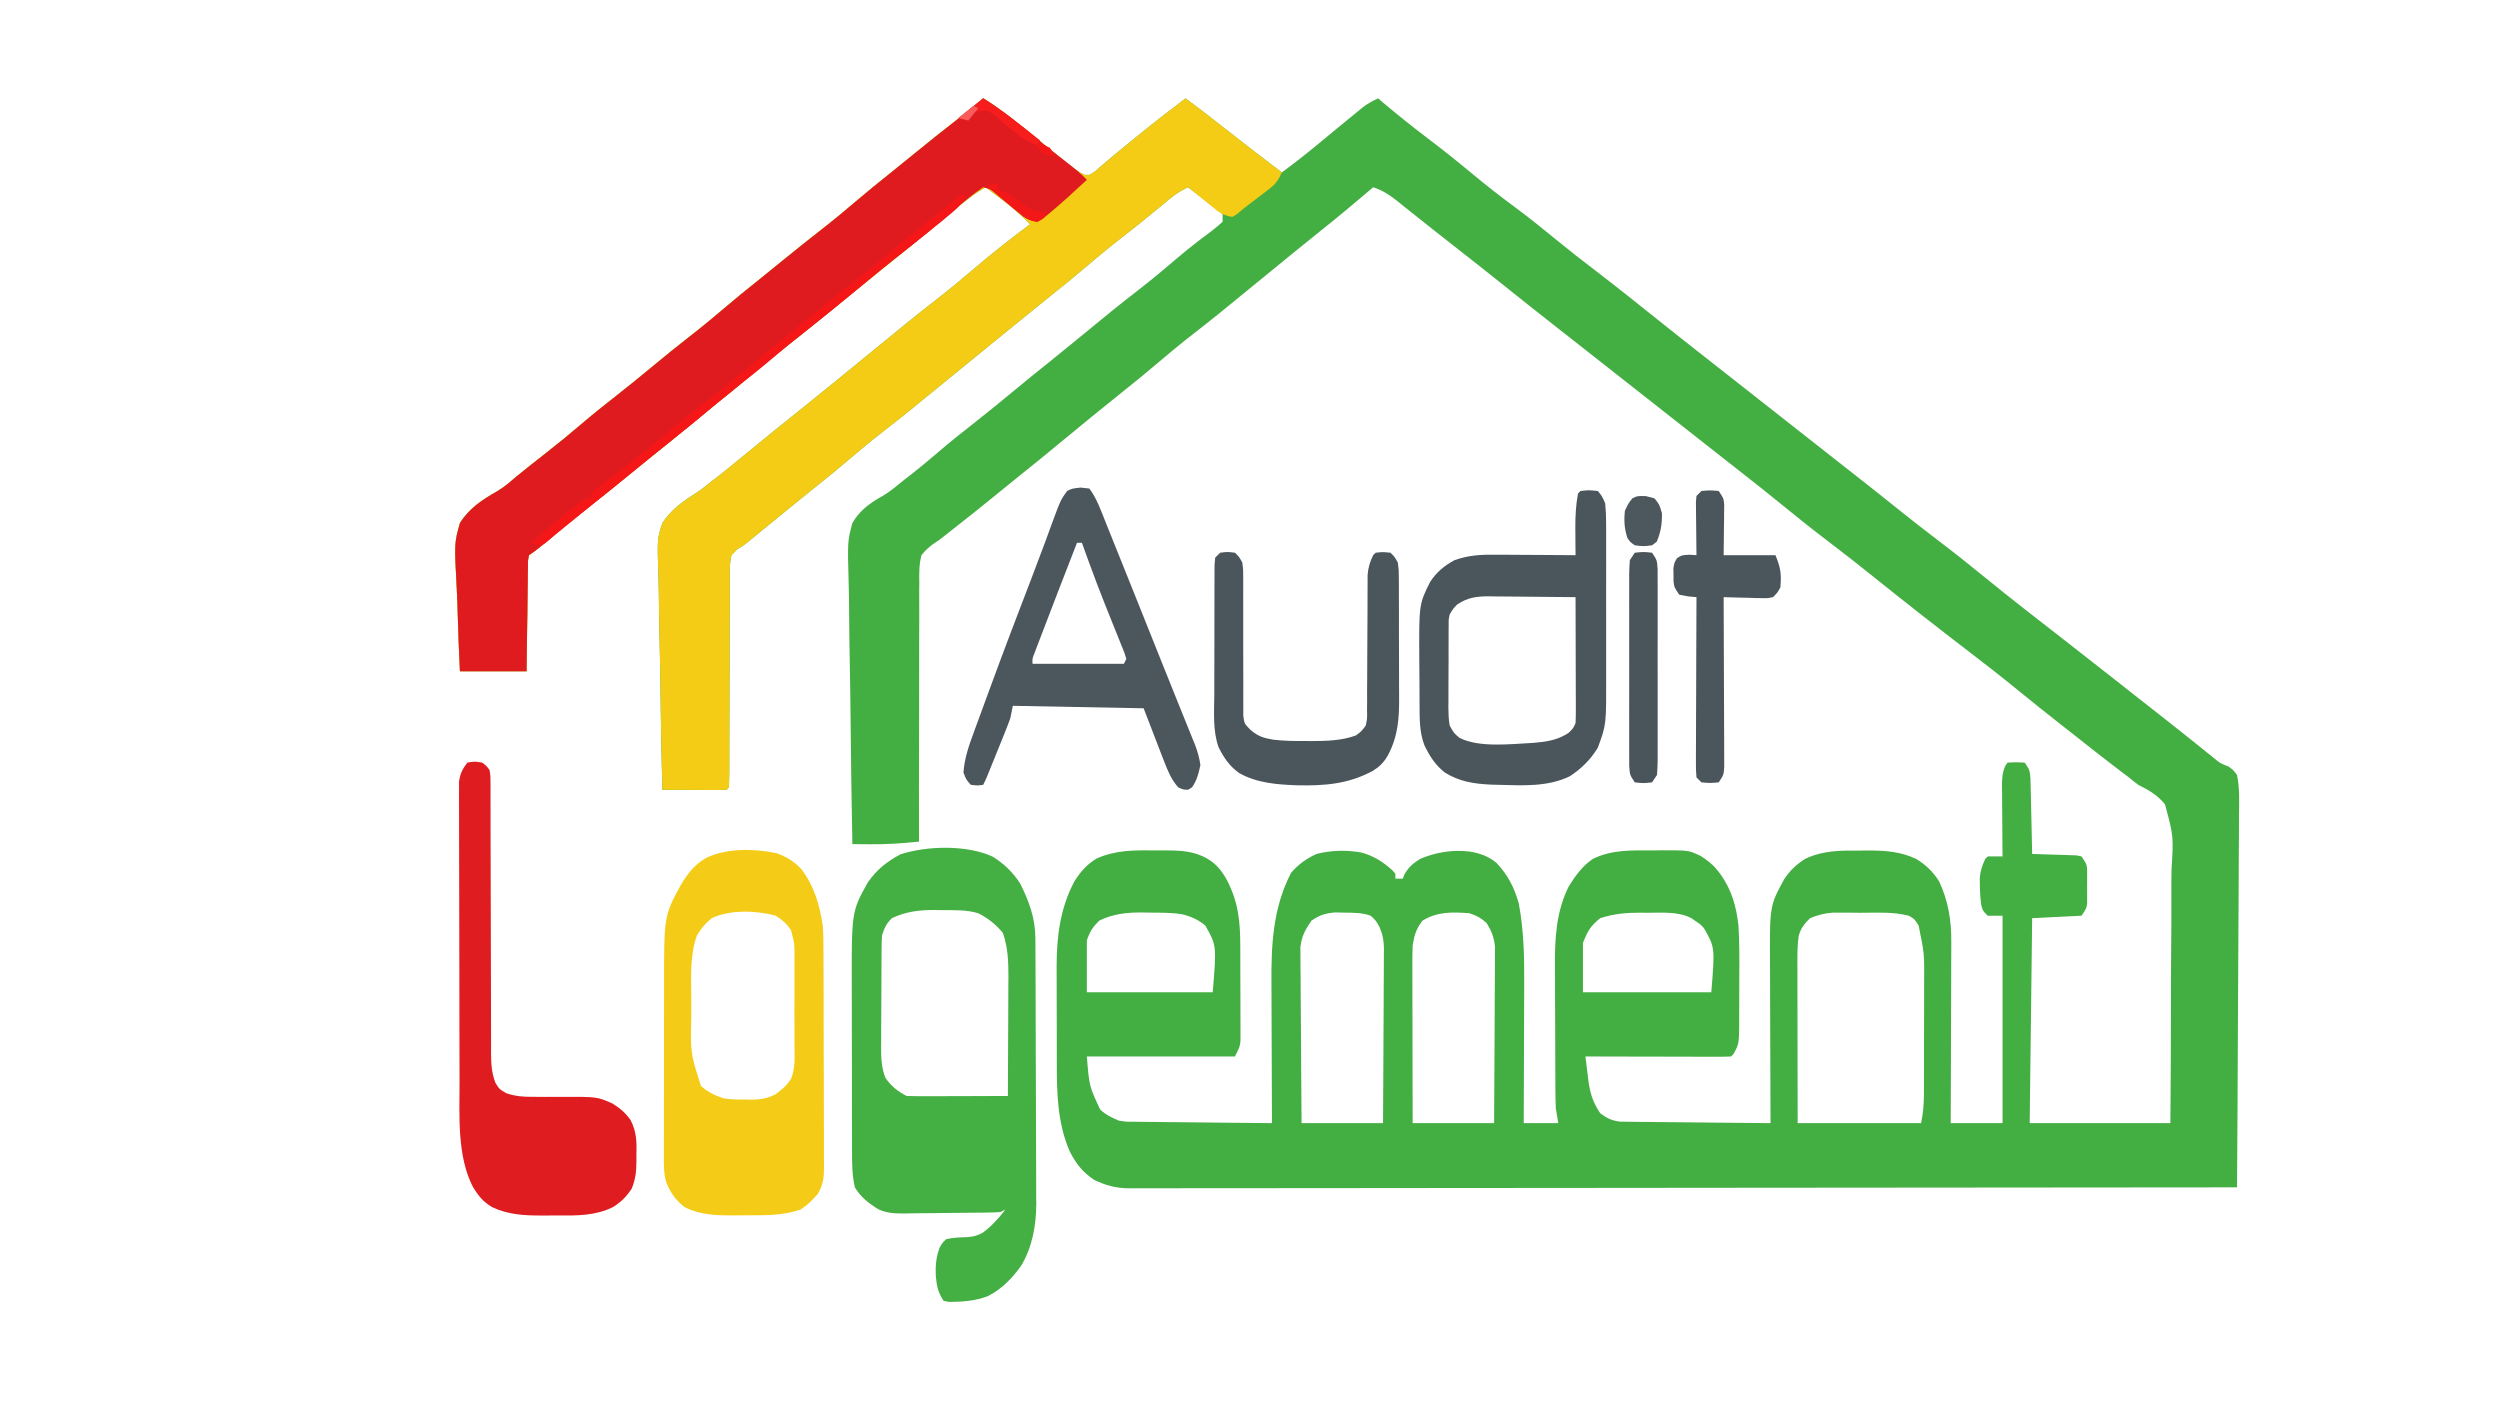
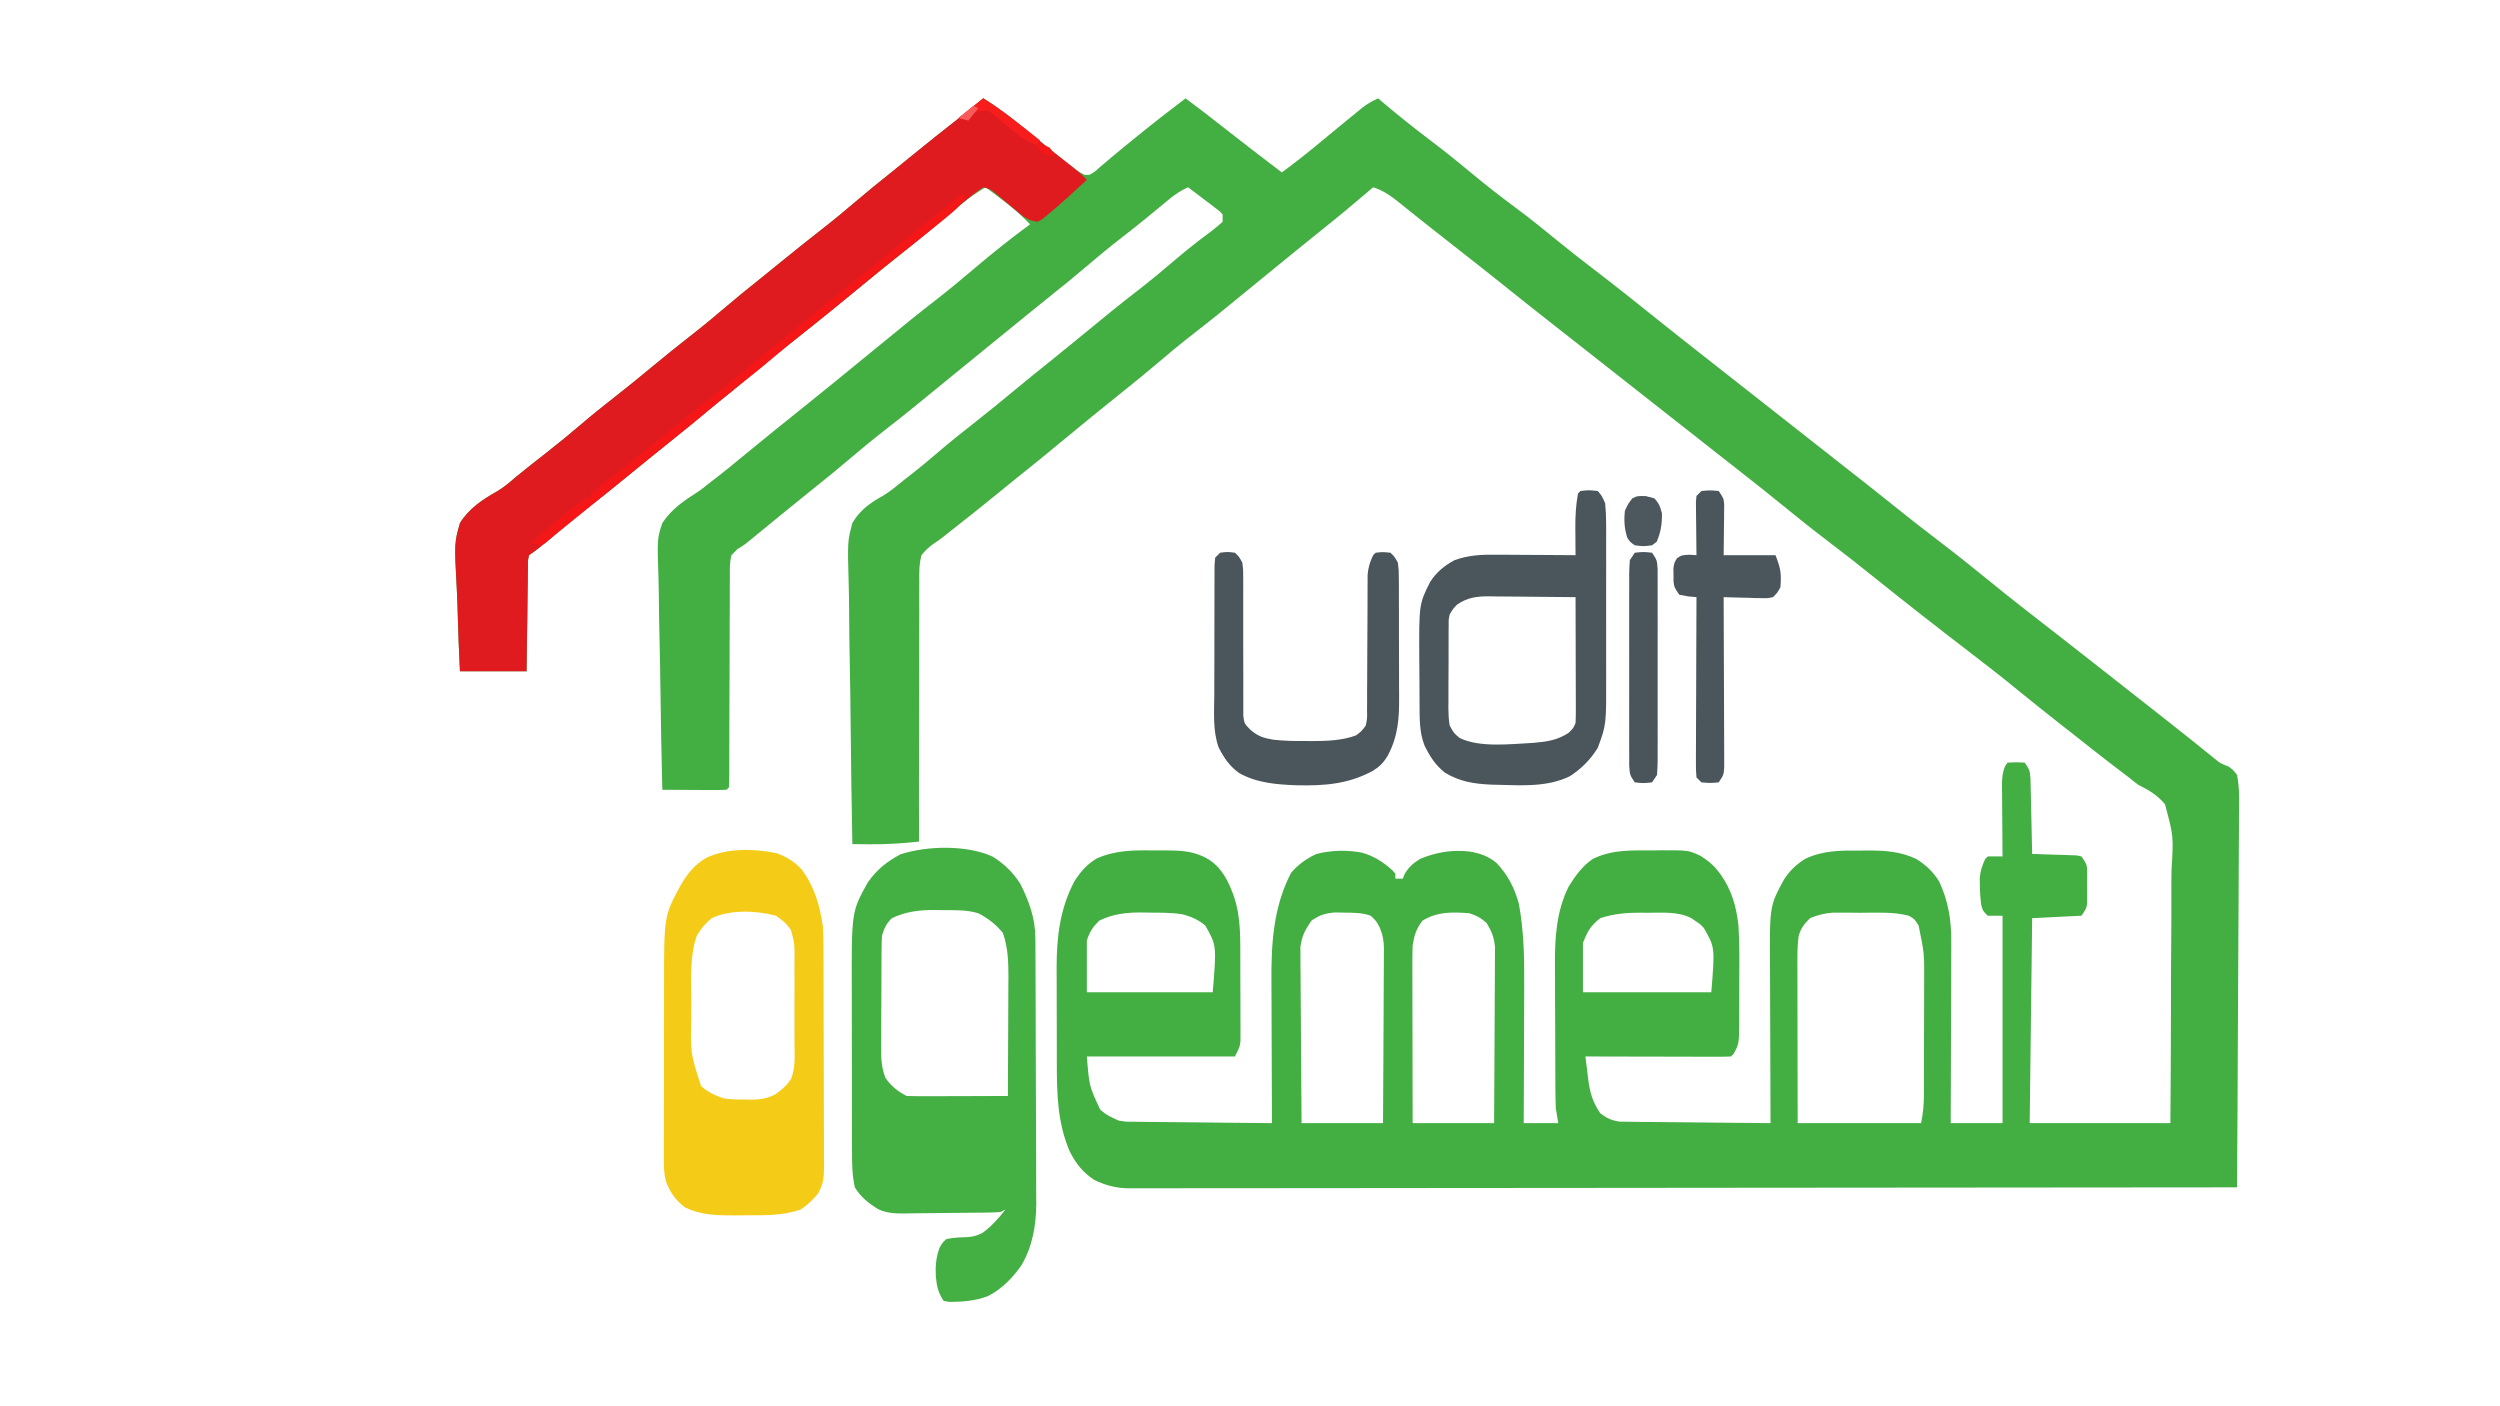
<svg xmlns="http://www.w3.org/2000/svg" width="1920" zoomAndPan="magnify" viewBox="0 0 1440 810" height="1080" preserveAspectRatio="xMidYMid meet" version="1.2">
  <g id="f2e1c26ab5">
    <path style=" stroke:none;fill-rule:nonzero;fill:#43ae42;fill-opacity:1;" d="M 566.316 56.648 C 574.754 61.781 582.418 67.734 590.043 73.984 L 592.98 76.391 C 594.961 78.012 596.938 79.637 598.914 81.262 C 603.547 85.055 608.199 88.824 612.879 92.562 L 615.34 94.566 C 618.359 96.969 621.281 99.094 624.785 100.73 L 627.449 100.742 C 630.496 99.047 630.496 99.047 633.492 96.297 L 637.262 93.117 L 639.367 91.316 C 643.777 87.57 648.281 83.941 652.773 80.293 L 655.695 77.91 C 664.629 70.645 673.727 63.605 682.895 56.648 C 689.816 61.785 696.66 67.031 703.422 72.383 C 714.957 81.492 726.645 90.41 738.34 99.32 C 746.309 93.453 754.012 87.332 761.617 81.004 C 763.738 79.254 765.855 77.5 767.977 75.75 L 771.043 73.215 C 774.73 70.168 778.43 67.129 782.145 64.113 L 785.281 61.559 C 788.016 59.551 790.707 58.059 793.785 56.648 L 796.664 59.109 C 805.086 66.223 813.691 73.109 822.484 79.762 C 830.871 86.113 839.105 92.664 847.184 99.406 C 855.75 106.547 864.492 113.352 873.461 119.98 C 881.305 125.809 888.883 131.922 896.438 138.121 C 903.715 144.086 911.121 149.855 918.602 155.57 C 931.355 165.316 943.887 175.352 956.41 185.395 C 964.836 192.148 973.32 198.824 981.82 205.484 C 985.961 208.734 990.102 211.988 994.238 215.242 L 999.215 219.152 L 1048.973 258.266 L 1056.438 264.137 C 1060.562 267.383 1064.691 270.625 1068.824 273.863 C 1076.441 279.82 1084.016 285.828 1091.559 291.879 C 1099.984 298.664 1108.508 305.328 1117.121 311.875 C 1126.156 318.734 1135.012 325.781 1143.789 332.969 C 1158.332 344.863 1173.203 356.332 1188.035 367.863 C 1197.062 374.883 1206.059 381.941 1215.039 389.016 C 1219.984 392.91 1224.934 396.801 1229.883 400.688 C 1234.008 403.93 1238.137 407.172 1242.266 410.41 L 1247.203 414.285 C 1252.461 418.395 1257.688 422.543 1262.887 426.723 L 1265.742 429.02 C 1267.539 430.465 1269.332 431.914 1271.125 433.363 L 1273.633 435.383 L 1275.797 437.137 C 1278.773 439.59 1278.773 439.59 1283.648 441.539 C 1286.328 443.48 1286.328 443.48 1288.52 446.375 C 1290.051 453.875 1289.777 461.371 1289.652 468.988 C 1289.648 471.328 1289.648 473.672 1289.656 476.012 C 1289.66 482.363 1289.598 488.711 1289.531 495.062 C 1289.469 501.699 1289.461 508.336 1289.449 514.977 C 1289.414 527.547 1289.344 540.113 1289.238 552.68 C 1289.133 566.992 1289.062 581.301 1289.02 595.609 C 1288.918 625.043 1288.742 654.477 1288.52 683.91 C 1196.621 684.039 1104.707 684.117 1012.777 684.145 L 1009.855 684.145 C 978.559 684.164 947.266 684.195 915.973 684.234 C 882.902 684.277 849.832 684.301 816.762 684.312 C 796.949 684.316 777.137 684.336 757.324 684.371 C 743.746 684.391 730.168 684.402 716.59 684.395 C 708.75 684.391 700.91 684.395 693.07 684.418 C 685.898 684.438 678.723 684.441 671.547 684.426 C 668.949 684.422 666.352 684.43 663.758 684.441 C 660.227 684.461 656.699 684.449 653.168 684.434 L 650.113 684.469 C 642.809 684.395 636.816 682.766 630.293 679.641 C 623.586 675.168 619.914 670.473 616.215 663.324 C 609.066 646.859 608.738 629.93 608.73 612.281 L 608.715 606.328 C 608.707 602.184 608.703 598.035 608.707 593.891 C 608.707 588.625 608.684 583.359 608.66 578.094 C 608.648 573.996 608.641 569.902 608.645 565.805 C 608.641 562.934 608.625 560.066 608.609 557.195 C 608.652 539.504 610.535 523.336 618.918 507.535 C 622.41 502.086 626.145 497.777 631.75 494.449 C 642.641 489.684 652.93 489.668 664.68 489.848 C 666.586 489.84 668.492 489.828 670.398 489.816 C 679.848 489.875 687.414 489.977 695.688 494.734 C 700.934 497.984 703.621 501.465 706.617 506.738 C 713.441 519.836 714.395 531.055 714.41 545.684 L 714.426 550.582 C 714.43 553.988 714.434 557.395 714.434 560.805 C 714.438 566.023 714.461 571.242 714.492 576.461 C 714.496 579.773 714.496 583.086 714.496 586.398 L 714.527 591.133 L 714.516 595.535 L 714.523 599.398 C 714.172 602.836 714.172 602.836 711.328 608.523 L 626.027 608.523 C 627.391 625.625 627.391 625.625 633.691 639.082 C 636.977 642.18 640.371 643.707 644.508 645.508 C 648.922 646.164 648.922 646.164 653.57 646.121 L 658.914 646.207 L 664.625 646.234 C 666.586 646.258 668.551 646.285 670.516 646.312 C 675.664 646.379 680.809 646.422 685.957 646.457 C 691.215 646.5 696.477 646.566 701.734 646.633 C 712.043 646.75 722.348 646.852 732.652 646.93 L 732.633 643.184 C 732.578 631.449 732.535 619.711 732.508 607.977 C 732.492 601.945 732.469 595.914 732.438 589.883 C 732.406 584.043 732.391 578.207 732.383 572.367 C 732.379 570.16 732.367 567.949 732.352 565.738 C 732.203 543.699 733.32 522.703 743.672 502.734 C 747.836 497.871 752.445 494.602 758.242 491.891 C 766.805 489.699 775.812 489.5 784.5 491.121 C 791.531 493.172 796.559 496.418 802.008 501.277 L 803.734 503.27 L 803.734 506.113 L 808 506.113 L 808.977 503.625 C 811.477 499.34 813.754 497.449 817.953 494.734 C 827.262 490.848 836.355 489.348 846.387 490.469 C 852.457 491.484 857.199 493.102 861.992 497.051 C 868.516 503.93 872.258 511.27 874.816 520.34 C 877.707 535.824 878.047 551.082 877.938 566.781 L 877.926 573.77 C 877.914 579.824 877.891 585.875 877.855 591.93 C 877.828 598.137 877.812 604.348 877.801 610.555 C 877.77 622.68 877.719 634.805 877.66 646.93 L 897.566 646.93 L 896.145 638.395 C 896.004 635.039 895.934 631.676 895.914 628.316 L 895.895 625.375 C 895.871 622.188 895.859 619 895.855 615.809 L 895.84 612.48 C 895.82 606.656 895.809 600.836 895.801 595.012 C 895.793 589.047 895.758 583.082 895.719 577.117 C 895.691 572.488 895.684 567.859 895.684 563.23 C 895.68 561.035 895.668 558.84 895.648 556.645 C 895.52 540.668 896.324 525.125 903.605 510.559 C 907.34 504.516 911.539 498.738 917.469 494.734 C 928.348 489.359 939.797 489.781 951.676 489.848 L 957.379 489.762 C 972.738 489.766 972.738 489.766 979.633 493.047 C 983.395 495.559 986.238 497.523 988.996 501.047 L 990.934 503.441 C 997.488 512.742 1000.078 521.867 1001.348 533.141 C 1001.961 543.02 1001.902 552.918 1001.824 562.812 C 1001.789 567.398 1001.797 571.988 1001.805 576.574 C 1001.797 579.508 1001.789 582.441 1001.773 585.371 L 1001.777 589.504 C 1001.652 601.305 1001.652 601.305 998.504 607.102 L 997.082 608.523 C 994.465 608.656 991.84 608.691 989.219 608.688 L 984.133 608.688 L 978.594 608.664 L 972.957 608.656 C 968.004 608.652 963.055 608.641 958.102 608.621 C 953.051 608.609 948 608.602 942.949 608.594 C 933.035 608.578 923.117 608.555 913.203 608.523 C 913.613 611.941 914.035 615.355 914.465 618.77 L 914.809 621.68 C 915.801 629.445 917.375 634.762 921.734 641.238 C 925.645 644.176 928.281 645.434 933.152 646.074 L 938 646.121 L 943.52 646.207 L 949.438 646.234 L 955.527 646.312 C 960.855 646.379 966.18 646.422 971.508 646.457 C 976.949 646.5 982.391 646.566 987.832 646.633 C 998.496 646.75 1009.164 646.852 1019.828 646.93 L 1019.809 642.715 C 1019.75 629.551 1019.707 616.391 1019.68 603.23 C 1019.668 596.465 1019.645 589.699 1019.613 582.938 C 1019.582 576.395 1019.562 569.855 1019.559 563.32 C 1019.555 560.836 1019.543 558.352 1019.527 555.867 C 1019.324 521.805 1019.324 521.805 1027.684 506.438 C 1031.031 501.375 1034.637 497.988 1039.73 494.734 C 1050.051 489.777 1060.469 489.824 1071.719 489.934 L 1076.766 489.887 C 1086.438 489.918 1094.879 490.582 1103.707 494.734 C 1109.227 498.082 1113.562 502.223 1116.949 507.734 C 1122.184 518.789 1124.051 530.312 1123.934 542.457 L 1123.934 545.906 C 1123.934 549.625 1123.91 553.34 1123.887 557.059 L 1123.875 564.848 C 1123.863 571.648 1123.84 578.445 1123.805 585.242 C 1123.773 592.191 1123.762 599.141 1123.746 606.094 C 1123.719 619.707 1123.668 633.316 1123.609 646.93 L 1153.465 646.93 L 1153.465 527.449 L 1144.934 527.449 C 1142.09 524.605 1142.09 524.605 1141.219 521.359 C 1140.66 517.418 1140.43 513.652 1140.402 509.672 L 1140.344 505.715 C 1140.695 501.543 1141.727 498.504 1143.512 494.734 L 1144.934 493.312 C 1147.777 493.258 1150.621 493.25 1153.465 493.312 L 1153.418 488.965 C 1153.367 483.629 1153.336 478.297 1153.309 472.965 C 1153.293 470.656 1153.273 468.352 1153.25 466.043 C 1153.219 462.727 1153.195 459.406 1153.188 456.086 L 1153.141 452.969 C 1153.141 448.734 1153.297 445.359 1154.902 441.414 L 1156.305 439.262 C 1161.105 438.996 1161.105 438.996 1166.258 439.262 C 1169.102 443.531 1169.102 443.531 1169.555 448.453 C 1169.613 450.477 1169.656 452.5 1169.691 454.523 L 1169.773 457.758 C 1169.859 461.168 1169.926 464.57 1169.988 467.977 C 1170.043 470.289 1170.098 472.598 1170.156 474.91 C 1170.289 480.57 1170.414 486.23 1170.523 491.891 L 1173.086 491.953 C 1176.914 492.059 1180.734 492.195 1184.562 492.336 L 1188.598 492.434 L 1192.457 492.586 L 1196.023 492.699 L 1198.957 493.312 C 1201.801 497.582 1201.801 497.582 1202.168 500.348 L 1202.176 503.449 L 1202.188 506.848 L 1202.156 510.383 L 1202.188 513.914 L 1202.176 517.316 L 1202.168 520.418 C 1201.801 523.184 1201.801 523.184 1198.957 527.449 L 1170.523 528.871 L 1169.102 646.93 L 1250.137 646.93 C 1250.379 615.168 1250.379 615.168 1250.461 583.41 C 1250.461 570.453 1250.477 557.496 1250.609 544.539 C 1250.703 535.102 1250.734 525.664 1250.703 516.223 C 1250.684 511.23 1250.695 506.238 1250.781 501.246 C 1251.988 481.664 1251.988 481.664 1247.027 463.238 C 1242.723 458.035 1237.695 455.062 1231.656 452.066 C 1229.945 450.797 1228.277 449.48 1226.645 448.113 L 1222.59 445.043 L 1217.934 441.488 L 1215.566 439.68 C 1208.918 434.574 1202.352 429.355 1195.766 424.16 C 1193.312 422.23 1190.852 420.301 1188.391 418.379 C 1179.484 411.418 1170.656 404.363 1161.902 397.215 C 1152.961 389.91 1143.887 382.816 1134.711 375.809 C 1115.957 361.426 1097.316 346.871 1078.902 332.055 C 1070.469 325.266 1061.945 318.598 1053.324 312.051 C 1044.297 305.191 1035.441 298.148 1026.668 290.965 C 1018.184 284.023 1009.582 277.242 1000.945 270.488 C 996.809 267.254 992.68 264.004 988.551 260.758 L 983.574 256.844 L 913.914 202.086 L 906.449 196.215 C 902.32 192.969 898.191 189.727 894.059 186.488 C 884.574 179.047 875.133 171.555 865.73 164.012 C 857.305 157.258 848.82 150.582 840.32 143.922 C 837.008 141.324 833.699 138.723 830.391 136.121 L 825.445 132.238 C 821.117 128.848 816.809 125.43 812.527 121.98 L 809.824 119.82 C 808.125 118.457 806.43 117.09 804.738 115.715 C 800.332 112.199 796.305 109.621 790.941 107.852 L 787.398 110.875 C 779.094 117.945 770.75 124.938 762.207 131.715 C 757.098 135.789 752.027 139.91 746.957 144.035 L 743.957 146.473 C 738.523 150.895 733.098 155.328 727.676 159.77 C 699.75 182.641 699.75 182.641 686.895 192.66 C 679.535 198.398 672.371 204.332 665.273 210.391 C 659.75 215.105 654.129 219.68 648.441 224.199 C 635.227 234.73 622.176 245.465 609.145 256.223 C 601.852 262.246 594.531 268.227 587.129 274.113 C 582.18 278.074 577.273 282.086 572.359 286.094 C 564.164 292.789 555.883 299.383 547.523 305.875 C 546.062 307.016 544.613 308.168 543.172 309.34 C 540.727 311.25 540.727 311.25 538.152 312.902 C 535.188 314.988 533.004 316.91 530.777 319.785 C 529.324 325.152 529.434 330.363 529.516 335.898 L 529.469 340.777 C 529.434 346.09 529.461 351.398 529.496 356.711 C 529.48 360.398 529.465 364.086 529.441 367.77 C 529.398 376.477 529.402 385.18 529.426 393.887 C 529.453 403.801 529.422 413.711 529.387 423.625 C 529.316 444.012 529.305 464.395 529.355 484.777 C 519.996 485.746 510.773 486.406 501.367 486.289 L 498.293 486.27 C 495.852 486.25 493.41 486.23 490.969 486.203 C 490.5 462.391 490.156 438.574 489.941 414.758 C 489.836 403.699 489.699 392.641 489.469 381.582 C 489.27 371.938 489.141 362.293 489.098 352.645 C 489.082 347.543 489.004 342.441 488.867 337.344 C 488.16 311.703 488.16 311.703 490.969 301.293 C 494.562 294.98 499.484 291 505.609 287.25 L 508.23 285.785 C 512.805 283.086 516.805 279.66 520.914 276.312 C 522.57 275.02 524.23 273.727 525.895 272.441 C 530.711 268.668 535.371 264.738 540.02 260.758 C 546.977 254.801 554.086 249.086 561.312 243.465 C 569.238 237.277 576.984 230.883 584.73 224.477 C 591.195 219.125 597.715 213.836 604.281 208.605 C 607.82 205.777 611.328 202.91 614.832 200.039 C 642.879 177.043 642.879 177.043 656.148 166.703 C 663.363 161.078 670.387 155.273 677.32 149.305 C 681.418 145.785 685.609 142.387 689.898 139.102 L 692.691 136.957 C 694.48 135.598 696.277 134.246 698.082 132.906 C 700.207 131.289 702.223 129.535 704.219 127.766 L 704.219 123.5 C 702.379 121.461 702.379 121.461 699.867 119.656 L 697.145 117.562 L 694.27 115.406 L 691.391 113.207 C 689.039 111.41 686.684 109.629 684.316 107.852 C 680.383 109.688 677.137 111.703 673.797 114.469 L 671.055 116.727 C 670.094 117.523 669.133 118.32 668.145 119.145 C 666.098 120.828 664.047 122.512 661.996 124.191 L 658.883 126.746 C 654.527 130.289 650.098 133.742 645.664 137.188 C 638.305 142.926 631.141 148.859 624.047 154.922 C 618.52 159.621 612.91 164.219 607.219 168.719 C 602.273 172.676 597.348 176.656 592.441 180.66 L 583.547 187.898 L 574.566 195.199 C 566.352 201.863 558.152 208.543 549.969 215.242 C 522.039 238.113 522.039 238.113 509.188 248.133 C 501.828 253.871 494.664 259.805 487.566 265.863 C 482.051 270.555 476.449 275.148 470.766 279.641 C 465.656 283.715 460.59 287.836 455.52 291.961 L 452.555 294.371 C 445.602 300.027 438.66 305.703 431.734 311.391 C 428.418 314.094 428.418 314.094 424.711 316.305 L 421.309 319.785 C 420.238 324.07 420.344 328.281 420.395 332.68 L 420.355 336.629 C 420.324 340.934 420.34 345.234 420.355 349.539 C 420.34 352.523 420.32 355.512 420.297 358.496 C 420.25 366.355 420.242 374.211 420.246 382.07 C 420.238 393.164 420.18 404.262 420.125 415.355 C 420.098 421.266 420.082 427.176 420.082 433.086 L 420.066 441.141 L 420.074 444.891 C 420.066 447.754 419.984 450.621 419.887 453.488 L 418.465 454.91 C 415.727 455.031 412.98 455.062 410.242 455.047 L 405.203 455.035 L 399.895 454.996 L 394.57 454.98 C 390.215 454.961 385.859 454.938 381.504 454.91 C 381 435.203 380.633 415.492 380.398 395.781 C 380.289 386.625 380.137 377.473 379.895 368.32 C 379.668 359.477 379.527 350.633 379.48 341.789 C 379.441 338.422 379.363 335.059 379.246 331.699 C 378.543 310.305 378.543 310.305 381.504 301.293 C 386.266 293.941 392.992 289.012 400.316 284.395 C 403.594 282.316 406.574 279.922 409.582 277.469 L 412.574 275.191 C 417.398 271.48 422.074 267.594 426.773 263.73 C 439.246 253.473 451.789 243.309 464.406 233.238 C 475.93 223.996 487.363 214.645 498.789 205.285 C 526.719 182.41 526.719 182.41 539.574 172.391 C 546.926 166.66 554.078 160.734 561.168 154.684 C 571.586 145.805 582.309 137.309 593.328 129.188 C 588.098 123.715 582.578 119.07 576.539 114.52 L 573.961 112.562 C 571.891 110.988 569.816 109.418 567.738 107.852 C 562.73 110.723 558.312 113.848 553.879 117.543 L 549.773 120.941 L 547.496 122.84 C 542.617 126.898 537.719 130.93 532.82 134.969 L 529.629 137.598 C 523.242 142.859 516.82 148.07 510.348 153.223 C 505.469 157.133 500.613 161.062 495.77 165.016 L 492.832 167.402 C 487.898 171.414 482.969 175.434 478.043 179.453 C 469.059 186.785 460.043 194.066 450.898 201.195 C 443.535 206.934 436.371 212.867 429.273 218.93 C 423.797 223.605 418.223 228.129 412.578 232.605 C 407.152 236.957 401.793 241.391 396.43 245.82 C 388.957 251.992 381.465 258.125 373.879 264.156 C 368.93 268.117 364.023 272.129 359.113 276.137 C 351.859 282.055 344.547 287.895 337.164 293.648 C 329.586 299.551 322.211 305.656 314.93 311.922 C 311.617 314.77 308.371 317.355 304.734 319.785 C 304.059 322.762 304.059 322.762 304.117 326.246 L 304.035 330.301 L 304.004 334.688 L 303.93 339.172 C 303.852 343.91 303.805 348.648 303.758 353.387 C 303.707 356.594 303.66 359.805 303.609 363.012 C 303.484 370.887 303.398 378.762 303.312 386.637 L 264.926 386.637 C 264.418 375.848 263.934 365.105 263.676 354.316 C 263.559 349.293 263.371 344.273 263.105 339.258 C 261.684 312.832 261.684 312.832 264.926 301.293 C 270.117 292.918 277.758 287.844 286.199 283.078 C 290.273 280.691 293.625 277.812 297.18 274.715 C 302.891 270.035 308.688 265.477 314.508 260.934 C 321.082 255.809 327.539 250.531 333.879 245.109 C 340.84 239.152 347.953 233.438 355.184 227.809 C 361.922 222.551 368.527 217.141 375.105 211.684 C 382.488 205.562 389.926 199.527 397.496 193.641 C 404.828 187.934 411.961 182.031 419.027 175.996 C 424.551 171.301 430.156 166.703 435.844 162.207 C 440.859 158.203 445.832 154.141 450.809 150.078 C 458.059 144.16 465.375 138.32 472.758 132.566 C 480.113 126.828 487.277 120.895 494.375 114.836 C 499.898 110.137 505.504 105.543 511.191 101.047 C 516.211 97.043 521.18 92.977 526.156 88.918 C 534.406 82.191 542.719 75.551 551.117 69.008 C 556.262 64.98 561.328 60.859 566.316 56.648 M 633.137 530.293 C 629.32 534.109 627.727 536.578 626.027 541.672 L 626.027 571.543 L 698.531 571.543 C 700.758 544.535 700.758 544.535 694.27 533.141 C 690.395 529.785 685.859 527.828 680.883 526.605 C 674.578 525.613 668.293 525.707 661.926 525.672 L 657.828 525.582 C 649.027 525.535 641.129 526.371 633.137 530.293 M 755.398 530.293 C 751.699 535.711 749.879 538.965 749.027 545.5 L 749.066 551.176 L 749.062 554.332 C 749.066 557.742 749.113 561.148 749.156 564.559 C 749.168 566.938 749.176 569.312 749.184 571.691 C 749.203 577.922 749.258 584.156 749.32 590.387 C 749.391 597.875 749.418 605.367 749.449 612.859 C 749.504 624.215 749.613 635.57 749.711 646.93 L 796.629 646.93 C 796.75 627.926 796.75 627.926 796.836 608.918 C 796.859 601.164 796.891 593.41 796.949 585.656 C 796.996 579.406 797.02 573.152 797.031 566.898 C 797.039 564.516 797.055 562.133 797.078 559.75 C 797.109 556.406 797.113 553.066 797.113 549.723 L 797.156 546.75 C 797.129 541.918 796.508 538.543 794.641 534.059 C 792.531 530.242 792.531 530.242 789.52 527.449 C 784.484 525.641 779.363 525.738 774.059 525.672 L 768.914 525.562 C 763.23 526.094 760.113 527.062 755.398 530.293 M 819.375 530.293 C 815.754 534.883 814.578 538.824 813.688 544.52 C 813.57 547.918 813.516 551.324 813.523 554.727 L 813.523 557.758 C 813.523 561.043 813.535 564.328 813.547 567.613 L 813.555 574.473 C 813.559 580.477 813.57 586.477 813.59 592.48 C 813.605 599.688 813.613 606.898 813.621 614.109 C 813.637 625.047 813.664 635.988 813.688 646.93 L 860.602 646.93 C 860.727 628.176 860.727 628.176 860.809 609.426 C 860.836 601.773 860.867 594.121 860.922 586.473 C 860.969 580.301 860.992 574.133 861.008 567.965 C 861.016 565.609 861.031 563.262 861.051 560.91 C 861.082 557.609 861.086 554.312 861.086 551.012 L 861.113 545.328 C 860.559 539.828 859.191 536.418 856.336 531.719 C 852.961 528.656 850.742 527.48 846.387 526.027 C 836.566 525.281 827.902 525.031 819.375 530.293 M 921.734 528.871 C 916.039 533.453 914.566 536.125 911.781 543.098 L 911.781 571.543 L 985.707 571.543 C 987.824 545.746 987.824 545.746 981.441 534.562 C 979.207 532.184 979.207 532.184 976.645 530.562 C 975.84 529.996 975.039 529.43 974.215 528.844 C 966.504 524.895 957.434 525.766 949.012 525.762 L 944.875 525.707 C 936.66 525.691 929.57 526.32 921.734 528.871 M 1042.574 528.871 C 1039.277 532.172 1037.258 534.609 1036.035 539.133 C 1035.344 543.945 1035.297 548.57 1035.305 553.434 L 1035.305 556.508 C 1035.305 559.84 1035.316 563.172 1035.328 566.504 L 1035.332 573.457 C 1035.34 579.543 1035.352 585.629 1035.367 591.715 C 1035.383 599.027 1035.395 606.34 1035.398 613.648 C 1035.414 624.742 1035.441 635.836 1035.465 646.93 L 1106.547 646.93 C 1107.703 641.145 1108.156 636.562 1108.176 630.746 L 1108.203 625.281 L 1108.211 619.398 L 1108.223 613.312 C 1108.23 609.062 1108.234 604.812 1108.234 600.562 C 1108.234 595.148 1108.254 589.738 1108.277 584.324 C 1108.293 580.133 1108.297 575.941 1108.297 571.75 C 1108.297 569.758 1108.305 567.766 1108.312 565.77 C 1108.434 549.25 1108.434 549.25 1105.125 533.141 C 1102.812 529.398 1102.812 529.398 1099.441 527.449 C 1090.434 525.102 1081.043 525.766 1071.809 525.762 L 1066.16 525.707 L 1060.707 525.699 L 1055.742 525.684 C 1050.871 526.043 1047.082 527 1042.574 528.871 " />
-     <path style=" stroke:none;fill-rule:nonzero;fill:#f4cc15;fill-opacity:1;" d="M 566.316 56.648 C 574.754 61.781 582.418 67.734 590.043 73.984 L 592.98 76.391 C 594.961 78.012 596.938 79.637 598.914 81.262 C 603.547 85.055 608.199 88.824 612.879 92.562 L 615.34 94.566 C 618.359 96.969 621.281 99.094 624.785 100.73 L 627.449 100.742 C 630.496 99.047 630.496 99.047 633.492 96.297 L 637.262 93.117 L 639.367 91.316 C 643.777 87.57 648.281 83.941 652.773 80.293 L 655.695 77.91 C 664.629 70.645 673.727 63.605 682.895 56.648 C 689.816 61.785 696.66 67.031 703.422 72.383 C 714.957 81.492 726.645 90.41 738.34 99.32 C 736.484 103.539 734.719 106.043 731.062 108.836 L 728.449 110.859 L 725.723 112.918 L 723.027 114.996 C 721.312 116.316 719.59 117.625 717.859 118.922 C 716.012 120.332 714.23 121.836 712.473 123.359 L 709.906 124.922 C 706.676 124.453 704.496 123.676 701.746 121.902 L 699.309 119.938 L 696.645 117.812 L 693.914 115.586 L 691.113 113.344 C 688.844 111.52 686.578 109.691 684.316 107.852 C 680.383 109.688 677.137 111.703 673.797 114.469 L 671.055 116.727 C 670.094 117.523 669.133 118.32 668.145 119.145 C 666.098 120.828 664.047 122.512 661.996 124.191 L 658.883 126.746 C 654.527 130.289 650.098 133.742 645.664 137.188 C 638.305 142.926 631.141 148.859 624.047 154.922 C 618.52 159.621 612.91 164.219 607.219 168.719 C 602.273 172.676 597.348 176.656 592.441 180.66 L 583.547 187.898 L 574.566 195.199 C 566.352 201.863 558.152 208.543 549.969 215.242 C 522.039 238.113 522.039 238.113 509.188 248.133 C 501.828 253.871 494.664 259.805 487.566 265.863 C 482.051 270.555 476.449 275.148 470.766 279.641 C 465.656 283.715 460.59 287.836 455.52 291.961 L 452.555 294.371 C 445.602 300.027 438.66 305.703 431.734 311.391 C 428.418 314.094 428.418 314.094 424.711 316.305 L 421.309 319.785 C 420.238 324.07 420.344 328.281 420.395 332.68 L 420.355 336.629 C 420.324 340.934 420.34 345.234 420.355 349.539 C 420.34 352.523 420.32 355.512 420.297 358.496 C 420.25 366.355 420.242 374.211 420.246 382.07 C 420.238 393.164 420.18 404.262 420.125 415.355 C 420.098 421.266 420.082 427.176 420.082 433.086 L 420.066 441.141 L 420.074 444.891 C 420.066 447.754 419.984 450.621 419.887 453.488 L 418.465 454.91 C 415.727 455.031 412.98 455.062 410.242 455.047 L 405.203 455.035 L 399.895 454.996 L 394.57 454.98 C 390.215 454.961 385.859 454.938 381.504 454.91 C 381 435.203 380.633 415.492 380.398 395.781 C 380.289 386.625 380.137 377.473 379.895 368.32 C 379.668 359.477 379.527 350.633 379.48 341.789 C 379.441 338.422 379.363 335.059 379.246 331.699 C 378.543 310.305 378.543 310.305 381.504 301.293 C 386.266 293.941 392.992 289.012 400.316 284.395 C 403.594 282.316 406.574 279.922 409.582 277.469 L 412.574 275.191 C 417.398 271.48 422.074 267.594 426.773 263.73 C 439.246 253.473 451.789 243.309 464.406 233.238 C 475.93 223.996 487.363 214.645 498.789 205.285 C 526.719 182.41 526.719 182.41 539.574 172.391 C 546.926 166.66 554.078 160.734 561.168 154.684 C 571.586 145.805 582.309 137.309 593.328 129.188 C 588.098 123.715 582.578 119.07 576.539 114.52 L 573.961 112.562 C 571.891 110.988 569.816 109.418 567.738 107.852 C 562.73 110.723 558.312 113.848 553.879 117.543 L 549.773 120.941 L 547.496 122.84 C 542.617 126.898 537.719 130.93 532.82 134.969 L 529.629 137.598 C 523.242 142.859 516.82 148.07 510.348 153.223 C 505.469 157.133 500.613 161.062 495.77 165.016 L 492.832 167.402 C 487.898 171.414 482.969 175.434 478.043 179.453 C 469.059 186.785 460.043 194.066 450.898 201.195 C 443.535 206.934 436.371 212.867 429.273 218.93 C 423.797 223.605 418.223 228.129 412.578 232.605 C 407.152 236.957 401.793 241.391 396.43 245.82 C 388.957 251.992 381.465 258.125 373.879 264.156 C 368.93 268.117 364.023 272.129 359.113 276.137 C 351.859 282.055 344.547 287.895 337.164 293.648 C 329.586 299.551 322.211 305.656 314.93 311.922 C 311.617 314.77 308.371 317.355 304.734 319.785 C 304.059 322.762 304.059 322.762 304.117 326.246 L 304.035 330.301 L 304.004 334.688 L 303.93 339.172 C 303.852 343.91 303.805 348.648 303.758 353.387 C 303.707 356.594 303.66 359.805 303.609 363.012 C 303.484 370.887 303.398 378.762 303.312 386.637 L 264.926 386.637 C 264.418 375.848 263.934 365.105 263.676 354.316 C 263.559 349.293 263.371 344.273 263.105 339.258 C 261.684 312.832 261.684 312.832 264.926 301.293 C 270.117 292.918 277.758 287.844 286.199 283.078 C 290.273 280.691 293.625 277.812 297.18 274.715 C 302.891 270.035 308.688 265.477 314.508 260.934 C 321.082 255.809 327.539 250.531 333.879 245.109 C 340.84 239.152 347.953 233.438 355.184 227.809 C 361.922 222.551 368.527 217.141 375.105 211.684 C 382.488 205.562 389.926 199.527 397.496 193.641 C 404.828 187.934 411.961 182.031 419.027 175.996 C 424.551 171.301 430.156 166.703 435.844 162.207 C 440.859 158.203 445.832 154.141 450.809 150.078 C 458.059 144.16 465.375 138.32 472.758 132.566 C 480.113 126.828 487.277 120.895 494.375 114.836 C 499.898 110.137 505.504 105.543 511.191 101.047 C 516.211 97.043 521.18 92.977 526.156 88.918 C 534.406 82.191 542.719 75.551 551.117 69.008 C 556.262 64.98 561.328 60.859 566.316 56.648 " />
    <path style=" stroke:none;fill-rule:nonzero;fill:#df1b1f;fill-opacity:1;" d="M 566.316 56.648 C 576.941 63.113 586.363 70.957 595.941 78.832 C 602.363 84.109 608.895 89.234 615.465 94.32 C 619.203 97.227 622.797 100.113 626.027 103.586 C 618.621 110.473 611.18 117.332 603.371 123.766 L 600.398 126.227 L 597.594 127.766 C 594.277 127.305 592.156 126.512 589.375 124.637 L 586.84 122.52 L 584.035 120.219 L 581.156 117.809 C 579.266 116.234 577.367 114.664 575.465 113.098 L 572.934 110.98 C 570.434 108.988 570.434 108.988 566.316 107.852 C 563.176 109.941 560.152 112.191 557.254 114.609 L 554.582 116.77 C 547.926 122.168 541.395 127.711 534.883 133.281 C 529.473 137.898 523.949 142.332 518.336 146.703 C 510.844 152.547 503.441 158.504 496.125 164.57 L 493.055 167.109 L 489.977 169.652 C 477.074 180.324 464.102 190.898 450.898 201.195 C 443.539 206.938 436.371 212.867 429.277 218.93 C 423.797 223.605 418.223 228.129 412.578 232.605 C 407.152 236.957 401.793 241.391 396.43 245.82 C 388.957 251.992 381.465 258.125 373.879 264.156 C 368.93 268.117 364.023 272.129 359.113 276.137 C 351.863 282.055 344.547 287.895 337.164 293.648 C 329.59 299.551 322.211 305.656 314.93 311.922 C 311.617 314.77 308.371 317.355 304.734 319.785 C 304.059 322.762 304.059 322.762 304.117 326.246 L 304.035 330.301 L 304.004 334.688 L 303.93 339.172 C 303.852 343.91 303.805 348.648 303.758 353.387 C 303.711 356.594 303.66 359.805 303.609 363.012 C 303.484 370.887 303.398 378.762 303.312 386.637 L 264.926 386.637 C 264.418 375.848 263.934 365.105 263.676 354.316 C 263.559 349.293 263.371 344.273 263.105 339.258 C 261.684 312.832 261.684 312.832 264.926 301.293 C 270.117 292.918 277.758 287.844 286.199 283.078 C 290.273 280.691 293.625 277.812 297.18 274.715 C 302.891 270.035 308.688 265.477 314.508 260.934 C 321.082 255.809 327.539 250.531 333.879 245.109 C 340.84 239.152 347.953 233.438 355.184 227.809 C 361.922 222.551 368.527 217.141 375.105 211.684 C 382.488 205.562 389.926 199.527 397.496 193.641 C 404.828 187.934 411.961 182.031 419.027 175.996 C 424.551 171.301 430.156 166.703 435.844 162.207 C 440.859 158.203 445.832 154.141 450.809 150.078 C 458.059 144.16 465.375 138.32 472.758 132.566 C 480.113 126.828 487.277 120.895 494.375 114.836 C 499.898 110.137 505.504 105.543 511.191 101.047 C 516.211 97.043 521.18 92.977 526.156 88.918 C 534.406 82.191 542.719 75.551 551.117 69.008 C 556.262 64.98 561.328 60.859 566.316 56.648 " />
    <path style=" stroke:none;fill-rule:nonzero;fill:#44af43;fill-opacity:1;" d="M 571.738 493.402 C 578.328 497.488 583.445 502.438 587.645 508.961 C 592.777 519.234 596.328 528.906 596.383 540.457 L 596.414 544.832 L 596.426 549.582 L 596.453 554.625 C 596.48 560.129 596.496 565.637 596.512 571.145 L 596.531 576.855 C 596.559 585.809 596.578 594.762 596.59 603.715 C 596.602 614.004 596.641 624.297 596.699 634.59 C 596.738 642.57 596.762 650.551 596.766 658.531 C 596.77 663.285 596.785 668.039 596.816 672.793 C 596.852 678.113 596.852 683.434 596.84 688.75 L 596.898 693.434 C 596.812 705.73 594.699 717.922 588.434 728.68 C 583.359 735.945 577.047 742.535 569.078 746.543 C 561.719 749.367 554.652 749.84 546.82 749.906 L 543.57 749.34 C 540.254 744.355 539.598 740.938 539.023 735.055 C 538.738 729.293 539.164 724.195 541.172 718.758 C 542.727 715.938 542.727 715.938 544.992 713.781 C 548.965 712.848 552.648 712.711 556.723 712.613 C 560.527 712.363 562.734 711.84 566.051 710.047 C 571.281 706.148 575.164 701.867 579.113 696.711 L 576.27 698.133 C 574.184 698.297 572.086 698.375 569.992 698.406 L 566.051 698.477 C 560.078 698.539 554.105 698.598 548.133 698.633 C 544.988 698.656 541.844 698.695 538.703 698.746 C 534.16 698.824 529.621 698.855 525.078 698.879 L 520.855 698.977 C 515.473 698.961 511.035 698.84 506.074 696.621 C 500.418 693.168 495.895 689.656 492.391 683.91 C 490.797 676.852 490.762 669.949 490.766 662.754 L 490.75 658.996 C 490.738 654.902 490.73 650.809 490.73 646.719 L 490.719 638.117 C 490.711 632.102 490.707 626.086 490.707 620.074 C 490.707 612.426 490.688 604.777 490.664 597.133 C 490.648 591.203 490.645 585.273 490.645 579.344 C 490.645 576.527 490.641 573.711 490.625 570.898 C 490.465 525.117 490.465 525.117 499.828 508.336 C 504.941 500.93 510.816 496.289 518.691 492.07 C 534.109 487.113 556.836 486.578 571.738 493.402 M 513.719 528.871 C 510.359 532.23 509.539 534.301 508.031 538.828 C 507.891 541.293 507.812 543.758 507.801 546.227 L 507.758 550.805 L 507.742 555.746 L 507.719 560.836 C 507.703 564.391 507.695 567.945 507.688 571.496 C 507.676 576.93 507.629 582.359 507.586 587.793 C 507.578 591.246 507.57 594.699 507.562 598.152 L 507.512 603.066 C 507.527 609.598 507.656 614.637 509.965 620.789 C 513.254 625.559 517.082 628.699 522.246 631.281 C 526.602 631.406 530.922 631.445 535.273 631.422 L 539.184 631.414 C 543.312 631.406 547.441 631.391 551.57 631.371 C 554.363 631.363 557.16 631.355 559.953 631.352 C 566.812 631.336 573.676 631.312 580.535 631.281 C 580.602 620.723 580.652 610.164 580.684 599.602 C 580.695 594.699 580.719 589.793 580.75 584.891 C 580.785 579.242 580.801 573.59 580.812 567.941 L 580.859 562.652 C 580.859 553.742 580.566 545.879 577.691 537.406 C 573.578 532.398 569.23 528.98 563.477 526.027 C 556.637 523.934 549.684 524.285 542.594 524.25 L 538.477 524.16 C 529.617 524.113 521.793 525.016 513.719 528.871 " />
    <path style=" stroke:none;fill-rule:nonzero;fill:#f4cc17;fill-opacity:1;" d="M 447.176 491.391 C 453.035 493.488 457.375 496.16 461.648 500.691 C 468.984 510.434 472.145 521.211 473.91 533.141 C 474.285 538.207 474.328 543.246 474.324 548.328 L 474.352 552.707 C 474.379 557.438 474.387 562.168 474.387 566.898 L 474.418 576.82 C 474.434 583.73 474.441 590.641 474.438 597.551 C 474.438 606.402 474.477 615.254 474.523 624.105 C 474.555 630.926 474.562 637.746 474.559 644.57 C 474.566 647.832 474.578 651.098 474.598 654.363 C 474.629 658.918 474.617 663.477 474.602 668.035 L 474.648 672.105 C 474.59 678.359 474.258 681.844 471.23 687.457 C 468.051 691.23 465.254 694.016 461.117 696.711 C 451.477 699.977 442.324 700.035 432.289 700.004 C 429.324 700 426.359 700.035 423.398 700.07 C 413.207 700.117 403.559 700.004 394.297 695.289 C 389.117 691.23 386.301 687.207 383.805 681.133 C 382.168 675.719 382.348 670.309 382.395 664.695 L 382.379 660.695 C 382.367 656.352 382.387 652.012 382.41 647.668 C 382.41 644.629 382.406 641.59 382.406 638.551 C 382.406 632.188 382.418 625.824 382.445 619.461 C 382.477 611.34 382.48 603.223 382.469 595.105 C 382.465 588.828 382.477 582.551 382.488 576.277 C 382.492 573.285 382.496 570.293 382.492 567.301 C 382.488 527.586 382.488 527.586 392.066 509.859 C 395.992 503.27 399.801 498.309 406.473 494.293 C 418.484 488.391 434.184 488.754 447.176 491.391 M 409.938 528.871 C 406.281 531.793 403.836 534.844 401.406 538.828 C 397.242 550.461 398.129 563.578 398.191 575.75 C 398.207 579.262 398.191 582.777 398.176 586.293 C 397.695 606.629 397.695 606.629 403.805 625.594 C 407.852 629.094 411.98 631.121 417.043 632.703 C 421.094 633.305 425.043 633.367 429.129 633.328 L 432.234 633.414 C 437.59 633.41 441.793 632.82 446.586 630.355 C 450.395 627.578 453.184 625.34 455.695 621.371 C 458.32 614.809 457.652 607.484 457.605 600.523 L 457.621 595.266 C 457.625 591.602 457.617 587.938 457.59 584.273 C 457.57 578.676 457.582 573.074 457.629 567.477 C 457.625 563.914 457.617 560.348 457.605 556.785 L 457.641 551.723 C 457.66 543.652 457.66 543.652 455.684 535.922 C 453.246 532.066 450.699 529.984 446.898 527.449 C 435.777 524.426 420.477 523.82 409.938 528.871 " />
-     <path style=" stroke:none;fill-rule:nonzero;fill:#df1d21;fill-opacity:1;" d="M 269.191 439.262 C 273.457 438.551 273.457 438.551 277.723 439.262 C 280.086 441 280.086 441 281.988 443.531 C 282.52 446.762 282.52 446.762 282.527 450.629 L 282.559 455.07 L 282.535 459.938 L 282.559 465.07 C 282.57 469.719 282.574 474.363 282.566 479.008 C 282.562 483.875 282.59 488.738 282.609 493.605 C 282.664 505.984 282.684 518.359 282.699 530.738 C 282.715 544.086 282.734 557.438 282.797 570.785 C 282.82 575.625 282.832 580.469 282.824 585.309 C 282.816 590.715 282.836 596.117 282.859 601.52 L 282.836 606.363 C 282.887 612.75 283.086 617.617 285.336 623.645 C 287.551 627.27 287.551 627.27 291.523 629.652 C 296.848 631.504 301.547 631.836 307.109 631.762 C 309.223 631.777 311.332 631.797 313.441 631.816 C 316.723 631.824 320.004 631.816 323.285 631.793 C 343.957 631.715 343.957 631.715 352.738 635.605 C 357.059 638.215 360.184 640.965 363.156 645.051 C 366.73 651.762 366.824 658.133 366.574 665.598 L 366.586 669.336 C 366.5 675.051 366.047 679.188 363.922 684.547 C 360.961 689.176 357.695 692.418 353.07 695.289 C 342.93 700.316 332.258 700.215 321.184 700.113 C 318.246 700.09 315.309 700.113 312.367 700.141 C 302.117 700.156 292.797 699.738 283.41 695.289 C 278.309 692.273 275.535 688.789 272.48 683.82 C 263.133 665.848 264.715 642.367 264.699 622.656 L 264.676 616.883 C 264.66 611.715 264.648 606.551 264.641 601.383 L 264.625 591.684 C 264.605 581.547 264.594 571.41 264.586 561.27 C 264.582 549.602 264.559 537.93 264.516 526.262 C 264.484 517.207 264.469 508.152 264.469 499.098 C 264.469 493.703 264.457 488.309 264.434 482.914 C 264.41 477.852 264.406 472.789 264.418 467.727 C 264.418 464.988 264.402 462.25 264.383 459.512 C 264.387 457.875 264.395 456.242 264.406 454.559 L 264.398 450.266 C 265.027 445.641 266.363 442.953 269.191 439.262 " />
    <path style=" stroke:none;fill-rule:nonzero;fill:#4b565c;fill-opacity:1;" d="M 910.359 282.805 C 915.156 282.27 915.156 282.27 920.312 282.805 C 922.73 285.648 922.73 285.648 924.578 289.914 C 924.98 293.988 925.16 297.742 925.129 301.812 L 925.152 305.391 C 925.168 309.285 925.156 313.184 925.141 317.078 C 925.145 319.801 925.148 322.523 925.156 325.25 C 925.16 330.961 925.152 336.672 925.133 342.383 C 925.109 349.664 925.121 356.945 925.145 364.223 C 925.164 369.852 925.156 375.484 925.145 381.113 C 925.141 383.793 925.145 386.473 925.156 389.156 C 925.238 417.484 925.238 417.484 920.312 430.73 C 916.25 437.449 910.898 442.727 904.336 447.047 C 891.742 453.293 877.152 452.438 863.445 452.066 L 858.703 451.941 C 848.852 451.457 840.641 450.211 832.168 444.953 C 826.605 440.5 823.598 435.684 820.508 429.395 C 817.508 421.637 817.703 413.812 817.664 405.613 L 817.641 401.57 C 817.625 398.742 817.617 395.918 817.609 393.094 C 817.598 388.824 817.555 384.559 817.508 380.289 C 817.328 348.066 817.328 348.066 823.766 335.172 C 827.469 329.477 831.934 325.828 837.855 322.629 C 845.992 319.738 853.25 319.406 861.84 319.508 L 865.812 319.52 C 869.969 319.535 874.129 319.57 878.281 319.605 C 881.113 319.621 883.945 319.637 886.777 319.645 C 893.691 319.68 900.602 319.727 907.516 319.785 L 907.465 314.535 L 907.426 307.605 L 907.391 304.16 C 907.363 297.359 907.68 290.918 908.938 284.227 Z M 839.277 348.23 C 836.855 350.793 836.855 350.793 835.012 353.922 C 834.367 357.016 834.367 357.016 834.438 360.332 L 834.383 364.141 L 834.395 368.23 L 834.375 372.457 C 834.363 375.406 834.367 378.355 834.379 381.305 C 834.391 385.816 834.348 390.32 834.305 394.828 C 834.301 397.695 834.301 400.562 834.305 403.434 L 834.258 407.508 C 834.297 411.074 834.41 414.414 835.012 417.93 C 837.457 422.297 837.457 422.297 840.699 425.039 C 852.477 430.855 870.543 428.492 883.348 427.883 C 891.012 427.211 896.906 426.371 903.43 422.195 C 906.168 419.547 906.168 419.547 907.516 416.504 C 907.645 414.18 907.684 411.852 907.68 409.523 L 907.68 405.125 L 907.656 400.359 L 907.648 395.492 C 907.641 390.348 907.621 385.203 907.605 380.059 C 907.598 376.574 907.59 373.094 907.586 369.613 C 907.57 361.062 907.547 352.516 907.516 343.965 C 899.168 343.859 890.82 343.781 882.473 343.73 C 879.637 343.711 876.797 343.68 873.961 343.645 C 869.875 343.59 865.789 343.566 861.699 343.547 C 860.441 343.527 859.176 343.504 857.875 343.48 C 850.617 343.48 845.492 344.055 839.277 348.23 " />
-     <path style=" stroke:none;fill-rule:nonzero;fill:#4c575d;fill-opacity:1;" d="M 622.387 280.848 L 627.449 281.383 C 631.793 287.137 634.164 294.102 636.82 300.754 L 638.285 304.391 C 639.859 308.305 641.434 312.223 643 316.141 L 646.285 324.305 C 649 331.055 651.707 337.805 654.41 344.555 L 658.406 354.531 C 661.906 363.25 665.391 371.969 668.867 380.695 C 671.398 387.051 673.945 393.398 676.512 399.738 C 678.109 403.691 679.703 407.648 681.297 411.602 C 682.055 413.484 682.82 415.367 683.582 417.246 C 684.637 419.848 685.688 422.445 686.73 425.047 L 688.547 429.527 C 689.902 433.297 690.902 436.719 691.426 440.688 C 690.422 445.539 689.441 449.387 686.625 453.488 L 684.316 454.91 C 681.473 454.82 681.473 454.82 678.629 453.488 C 674.645 448.965 672.688 444.121 670.527 438.531 L 668.637 433.672 L 666.277 427.527 L 658.727 407.973 L 583.379 406.551 L 581.957 413.66 C 580.945 416.473 579.879 419.266 578.758 422.035 L 576.848 426.789 L 574.848 431.707 L 572.848 436.676 C 568 448.699 568 448.699 566.316 452.066 C 563.031 452.508 563.031 452.508 559.211 452.066 C 556.543 449.133 556.543 449.133 554.945 444.953 C 555.559 436.77 558.008 429.652 560.832 422.035 L 562.203 418.266 C 563.684 414.207 565.18 410.156 566.672 406.105 L 569.777 397.637 C 577.82 375.711 586.105 353.879 594.512 332.094 C 596.863 325.992 599.16 319.867 601.434 313.734 L 603.211 308.926 C 604.281 306.023 605.348 303.121 606.406 300.211 C 610.91 288.02 610.91 288.02 614.656 282.805 C 617.5 281.383 617.5 281.383 622.387 280.848 M 620.34 312.672 C 609.066 341.668 609.066 341.668 597.949 370.723 L 596.016 375.82 C 594.598 379.32 594.598 379.32 594.75 382.367 L 647.352 382.367 L 648.773 379.523 C 647.648 375.777 647.648 375.777 645.844 371.484 C 645.184 369.832 644.52 368.18 643.844 366.48 L 642.766 363.828 C 640.93 359.312 639.133 354.785 637.328 350.262 L 636.238 347.531 C 633.102 339.633 630.082 331.688 627.184 323.695 L 625.93 320.262 C 625.012 317.734 624.098 315.203 623.184 312.672 Z M 620.34 312.672 " />
    <path style=" stroke:none;fill-rule:nonzero;fill:#4b565c;fill-opacity:1;" d="M 702.797 318.363 C 706.973 317.828 706.973 317.828 711.328 318.363 C 713.703 320.676 713.703 320.676 715.594 324.051 C 716.113 328.199 716.113 328.199 716.094 333.074 L 716.109 338.609 L 716.09 341.559 C 716.07 344.613 716.078 347.668 716.098 350.723 C 716.141 359.41 716.133 368.094 716.105 376.781 C 716.09 382.102 716.109 387.418 716.148 392.738 C 716.156 394.762 716.148 396.781 716.129 398.805 C 716.102 401.637 716.121 404.469 716.145 407.301 L 716.133 412.18 C 716.715 416.809 716.715 416.809 720.438 420.555 C 724.91 424.273 727.816 425.07 733.391 426.055 C 739.523 426.766 745.586 426.871 751.758 426.816 L 755.535 426.852 C 764.031 426.824 772.949 426.602 780.988 423.617 C 784.141 421.309 784.141 421.309 786.676 417.93 C 787.531 413.742 787.531 413.742 787.406 409.039 L 787.465 403.586 L 787.441 397.707 C 787.457 395.695 787.473 393.68 787.492 391.664 C 787.539 386.359 787.555 381.055 787.559 375.754 C 787.57 367.27 787.621 358.789 787.691 350.309 C 787.707 347.352 787.711 344.395 787.703 341.438 L 787.734 335.969 L 787.738 331.168 C 788.105 326.809 789.047 323.707 790.941 319.785 L 792.363 318.363 C 796.449 317.918 796.449 317.918 800.891 318.363 C 803.266 320.652 803.266 320.652 805.156 324.051 C 805.707 328.312 805.707 328.312 805.73 333.352 L 805.762 336.145 C 805.789 339.184 805.781 342.223 805.773 345.266 L 805.797 351.645 C 805.809 356.102 805.809 360.562 805.793 365.023 C 805.777 370.707 805.805 376.383 805.844 382.066 C 805.871 386.461 805.871 390.855 805.863 395.254 C 805.863 397.348 805.871 399.438 805.891 401.531 C 805.977 413.688 805.281 424.07 799.469 434.996 C 797.039 439.211 794.859 441.43 790.762 444.008 C 776.688 451.621 763.008 452.668 747.246 452.332 C 735.703 451.918 723.875 451.07 713.668 445.219 C 708.125 441.219 704.984 436.5 701.926 430.48 C 698.473 420.871 699.371 410.277 699.438 400.203 L 699.438 393.387 C 699.438 388.645 699.449 383.902 699.477 379.16 C 699.508 373.078 699.508 366.992 699.5 360.91 C 699.496 356.227 699.504 351.543 699.52 346.859 C 699.523 344.613 699.527 342.371 699.523 340.125 C 699.527 337 699.539 333.875 699.562 330.75 L 699.582 325.359 L 699.953 321.207 Z M 980.02 282.805 C 984.996 282.359 984.996 282.359 989.973 282.805 C 992.816 287.07 992.816 287.07 993.137 290.559 C 993.125 291.906 993.109 293.254 993.094 294.645 L 993.066 299.074 L 992.992 303.695 L 992.957 308.363 C 992.922 312.172 992.871 315.977 992.816 319.785 L 1022.672 319.785 C 1025.703 327.375 1026.141 330.391 1025.516 338.277 C 1023.77 341.438 1023.77 341.438 1021.25 343.965 C 1018.152 344.609 1018.152 344.609 1014.613 344.52 L 1010.766 344.465 L 1006.766 344.32 L 1002.715 344.242 C 999.414 344.176 996.113 344.082 992.816 343.965 L 992.836 347.824 C 992.891 359.816 992.934 371.809 992.961 383.801 C 992.977 389.965 993 396.133 993.031 402.301 C 993.062 408.246 993.078 414.195 993.086 420.145 C 993.09 422.414 993.098 424.688 993.117 426.957 C 993.137 430.137 993.141 433.312 993.137 436.488 L 993.156 441.973 C 992.816 446.375 992.816 446.375 989.973 450.641 C 984.996 451.086 984.996 451.086 980.02 450.641 L 977.176 447.797 C 976.836 443.512 976.836 443.512 976.855 437.941 L 976.855 434.871 C 976.855 431.516 976.879 428.16 976.898 424.805 L 976.91 417.832 C 976.922 411.711 976.953 405.59 976.984 399.469 C 977.012 393.227 977.027 386.98 977.039 380.734 C 977.066 368.477 977.117 356.223 977.176 343.965 L 972.379 343.52 L 967.227 342.543 C 964.383 338.277 964.383 338.277 963.957 334.898 L 963.938 331.164 L 963.867 327.43 C 964.383 324.051 964.383 324.051 966.012 321.473 C 968.648 319.785 968.648 319.785 973.18 319.52 L 977.176 319.785 C 977.164 318.766 977.148 317.746 977.133 316.695 C 977.074 312.094 977.035 307.492 977 302.895 L 976.93 298.031 L 976.898 293.395 L 976.855 289.105 L 977.176 285.648 Z M 980.02 282.805 " />
    <path style=" stroke:none;fill-rule:nonzero;fill:#4a555b;fill-opacity:1;" d="M 941.637 318.363 C 946.613 317.828 946.613 317.828 951.586 318.363 C 954.43 322.629 954.43 322.629 954.793 327.812 C 954.809 330.012 954.812 332.207 954.801 334.406 L 954.812 338.043 C 954.828 342.02 954.816 345.992 954.809 349.965 L 954.816 358.238 C 954.82 364.02 954.816 369.805 954.801 375.586 C 954.785 383.008 954.797 390.422 954.812 397.844 C 954.82 403.539 954.82 409.234 954.812 414.93 C 954.809 417.668 954.812 420.402 954.82 423.137 C 954.828 426.957 954.816 430.777 954.801 434.598 L 954.816 438.039 C 954.793 440.82 954.625 443.602 954.43 446.375 L 951.586 450.641 C 946.613 451.176 946.613 451.176 941.637 450.641 C 938.793 446.375 938.793 446.375 938.43 441.191 C 938.414 438.996 938.414 436.797 938.426 434.598 L 938.41 430.961 C 938.395 426.988 938.406 423.012 938.414 419.039 L 938.406 410.766 C 938.402 404.984 938.406 399.199 938.422 393.418 C 938.438 386 938.43 378.582 938.41 371.16 C 938.402 365.465 938.402 359.77 938.41 354.074 C 938.414 351.34 938.41 348.602 938.406 345.867 C 938.398 342.047 938.41 338.227 938.426 334.406 L 938.406 330.965 C 938.43 328.184 938.598 325.406 938.793 322.629 Z M 941.637 318.363 " />
    <path style=" stroke:none;fill-rule:nonzero;fill:#f51717;fill-opacity:1;" d="M 553.523 112.121 L 556.367 112.121 C 554.16 117.922 550.023 121.191 545.348 125.012 L 542.859 127.082 C 536.328 132.48 529.672 137.719 522.988 142.926 C 512.133 151.398 501.574 160.234 490.969 169.016 C 482.594 175.949 474.125 182.766 465.559 189.461 C 458.188 195.215 451.008 201.152 443.906 207.242 C 437.57 212.641 431.051 217.777 424.48 222.887 C 418.816 227.324 413.258 231.887 407.805 236.578 C 400.848 242.535 393.734 248.246 386.508 253.867 C 378.578 260.059 370.828 266.457 363.074 272.871 C 356.793 278.074 350.461 283.215 344.078 288.293 C 337.816 293.305 331.605 298.383 325.391 303.457 C 323.559 304.953 321.723 306.441 319.879 307.922 C 318.012 309.445 316.172 311.008 314.363 312.602 L 311.84 314.094 C 308.645 313.652 308.645 313.652 306.156 312.672 C 313.43 305.945 320.984 299.547 328.812 293.473 L 331.258 291.551 C 333.273 290 335.348 288.531 337.43 287.07 L 340.273 287.07 L 340.273 284.227 C 342.832 282.062 345.398 280.074 348.094 278.094 C 355.617 272.434 363.02 266.625 370.309 260.668 L 373.246 258.273 C 377.41 254.867 381.57 251.457 385.723 248.039 C 392.598 242.383 399.543 236.812 406.559 231.332 C 416.215 223.785 425.668 216.004 435.109 208.191 C 443.734 201.059 452.434 194.012 461.125 186.961 C 464 184.625 466.871 182.285 469.742 179.945 C 478.738 172.602 487.766 165.309 496.922 158.168 C 504.141 152.539 511.16 146.719 518.113 140.762 C 524.637 135.199 531.336 129.883 538.105 124.625 L 540.457 122.797 L 542.73 121.035 C 545.094 119.152 547.375 117.191 549.664 115.219 Z M 553.523 112.121 " />
    <path style=" stroke:none;fill-rule:nonzero;fill:#4d585e;fill-opacity:1;" d="M 947.945 285.738 L 953.008 287.07 C 955.852 290.625 955.852 290.625 957.273 295.605 C 957.418 301.523 956.633 306.625 954.254 312.051 L 951.586 314.094 C 946.613 314.719 946.613 314.719 941.637 314.094 C 938.969 312.23 938.969 312.23 937.371 309.828 C 935.613 304.555 935.328 299.668 935.949 294.184 C 937.902 290.004 937.902 290.004 940.215 287.07 C 943.059 285.648 943.059 285.648 947.945 285.738 " />
    <path style=" stroke:none;fill-rule:nonzero;fill:#f61d1c;fill-opacity:1;" d="M 566.316 56.648 C 577.812 63.984 588.379 72.32 599.016 80.828 L 597.594 83.672 C 591.953 81.715 587.965 79.117 583.379 75.316 L 579.824 72.395 C 577.387 70.371 574.984 68.312 572.609 66.215 L 569.16 63.758 C 563.848 63.957 563.848 63.957 559.211 65.184 L 557.789 69.449 L 552.102 68.027 Z M 566.316 56.648 " />
-     <path style=" stroke:none;fill-rule:nonzero;fill:#f41717;fill-opacity:1;" d="M 570.582 105.008 L 574.848 106.43 L 574.848 109.273 L 577.691 110.164 C 581.617 111.965 584.219 113.805 587.555 116.477 C 591.438 119.508 593.395 120.672 598.305 121.898 L 601.859 122.078 L 601.859 124.922 L 597.594 127.766 C 594.078 127.422 592.098 126.473 589.176 124.484 L 586.375 122.16 L 583.324 119.645 L 580.18 117.012 L 576.969 114.355 C 574.359 112.195 571.758 110.027 569.16 107.852 Z M 570.582 105.008 " />
    <path style=" stroke:none;fill-rule:nonzero;fill:#f31717;fill-opacity:1;" d="M 597.594 82.25 C 600.973 83.406 600.973 83.406 604.703 85.094 L 607.547 89.363 L 601.859 89.363 C 599.371 87.406 599.371 87.406 597.594 85.094 Z M 597.594 82.25 " />
    <path style=" stroke:none;fill-rule:nonzero;fill:#f85b5a;fill-opacity:1;" d="M 560.633 60.914 L 563.477 62.336 L 557.789 69.449 L 552.102 68.027 Z M 560.633 60.914 " />
  </g>
</svg>